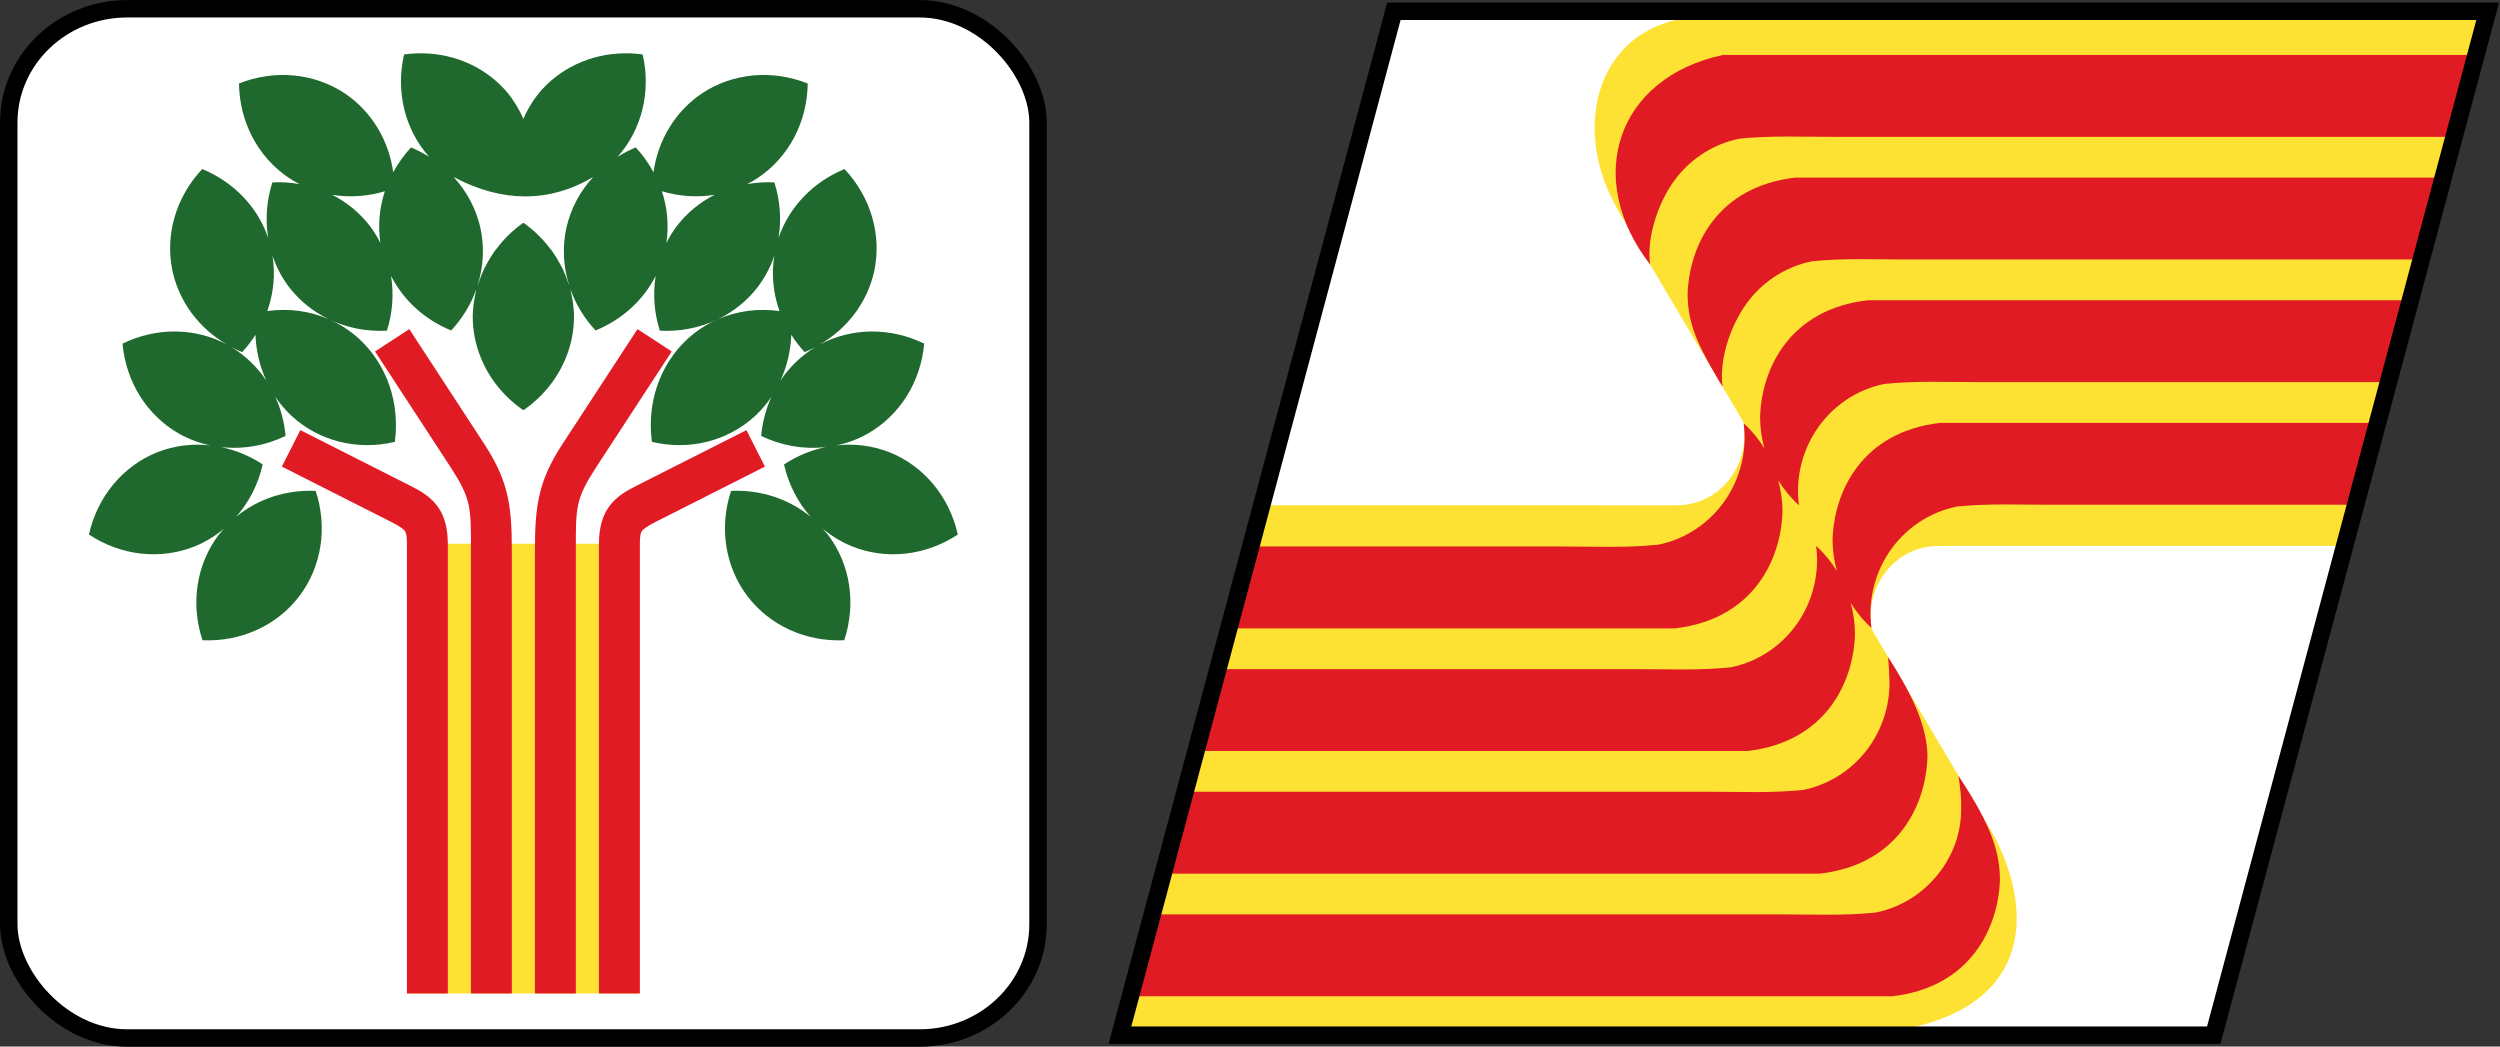
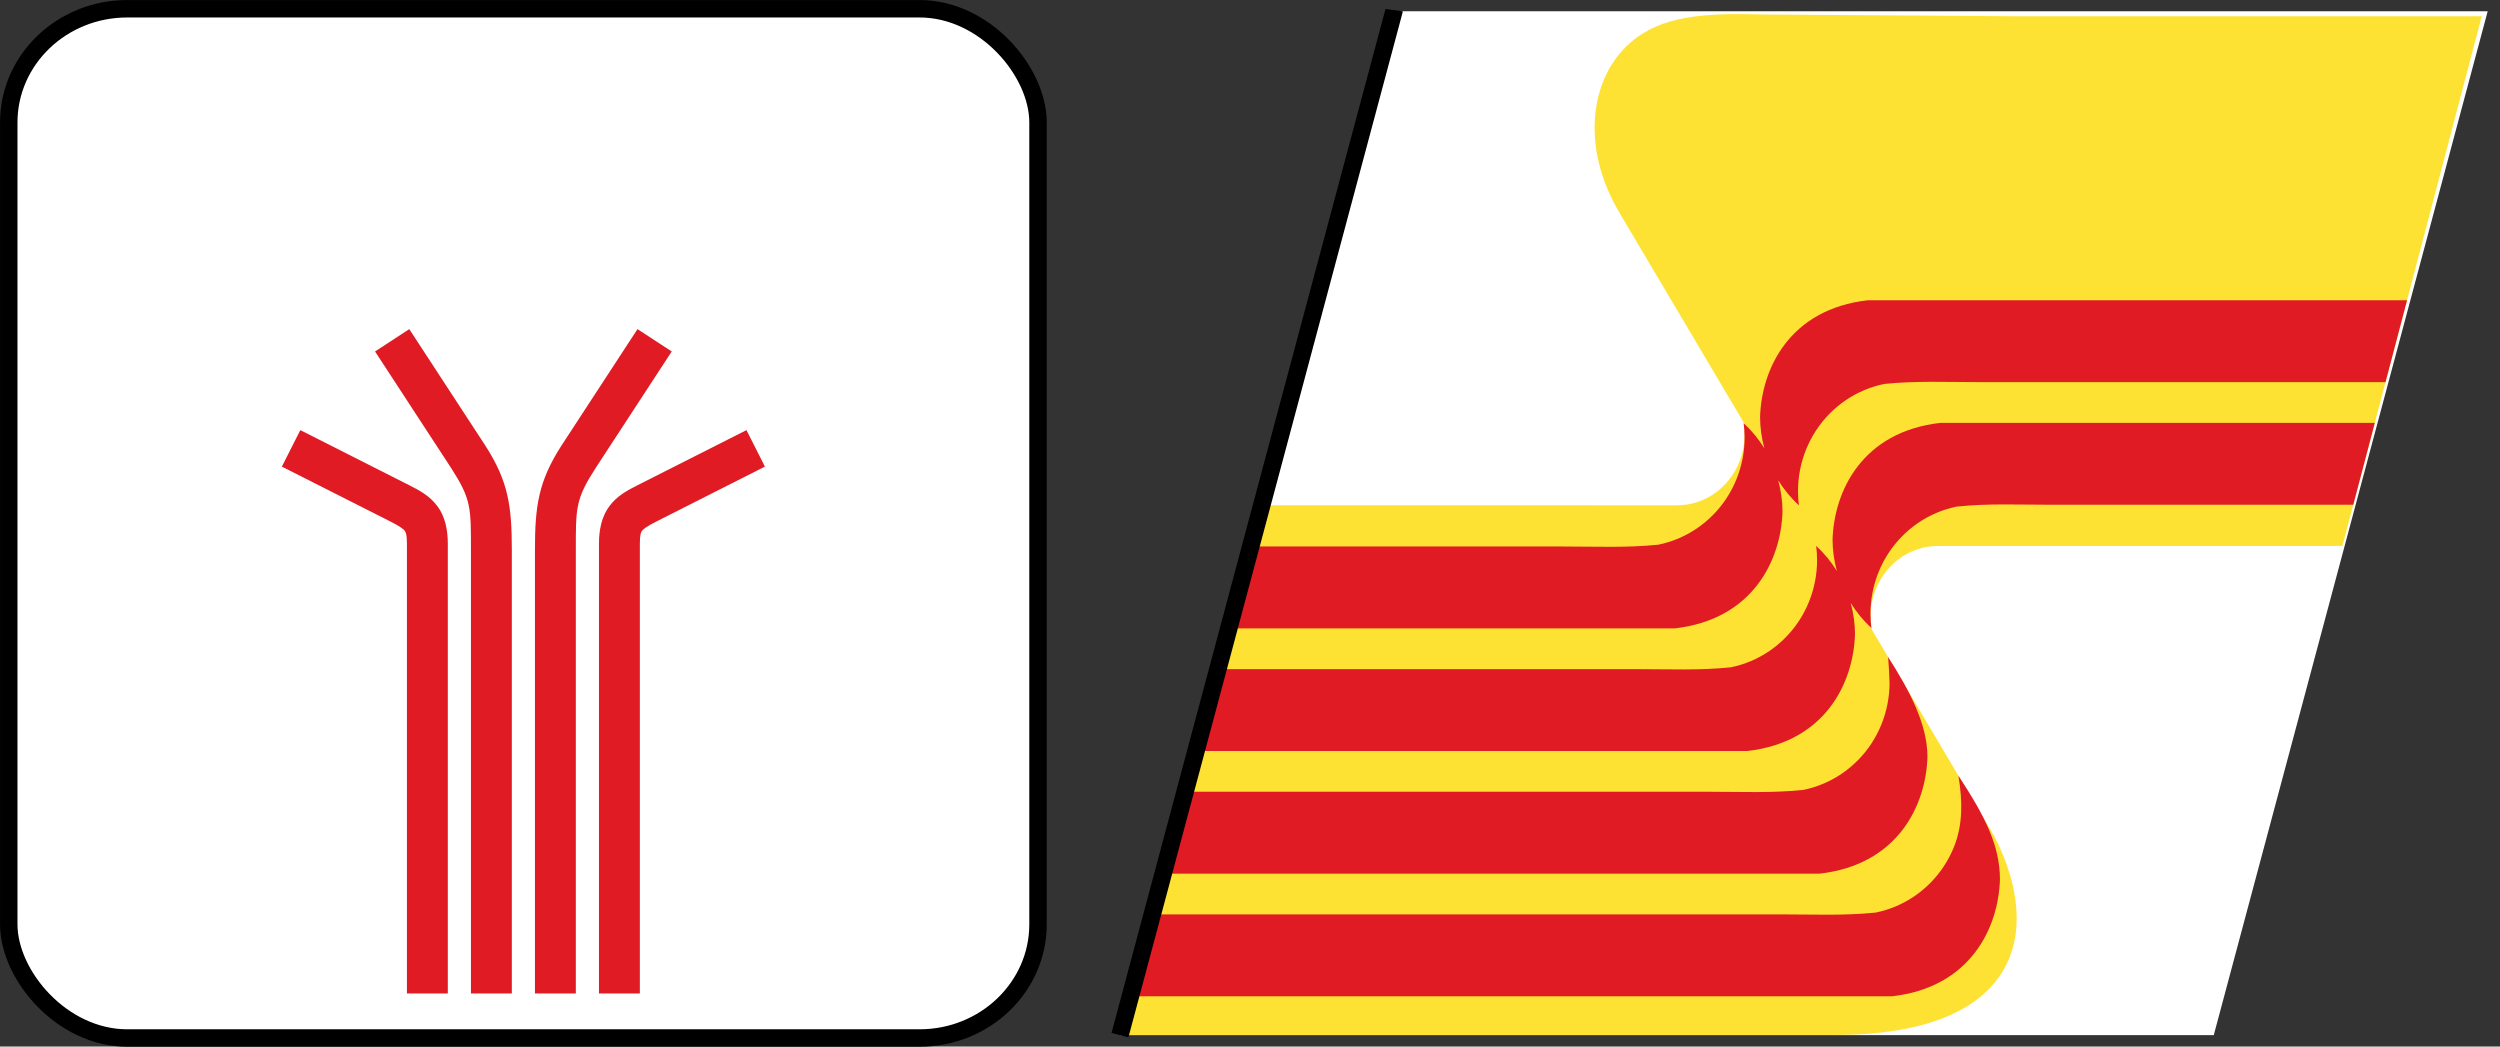
<svg xmlns="http://www.w3.org/2000/svg" xmlns:ns1="http://sodipodi.sourceforge.net/DTD/sodipodi-0.dtd" xmlns:ns2="http://www.inkscape.org/namespaces/inkscape" version="1.1" id="svg182" width="716.913" height="300.116" viewBox="0 0 716.913 300.116" ns1:docname="CiU logo 1978.svg" xml:space="preserve" ns2:version="1.2 (dc2aeda, 2022-05-15)">
  <rect x="0" y="0" width="716.913" height="300.116" fill="#333333" stroke="none" />
  <defs id="defs186" />
  <ns1:namedview id="namedview184" pagecolor="#505050" bordercolor="#eeeeee" borderopacity="1" ns2:showpageshadow="0" ns2:pageopacity="0" ns2:pagecheckerboard="0" ns2:deskcolor="#505050" showgrid="true" ns2:zoom="0.59094932" ns2:cx="360.437" ns2:cy="195.44823" ns2:window-width="1338" ns2:window-height="639" ns2:window-x="102" ns2:window-y="25" ns2:window-maximized="0" ns2:current-layer="g188" />
  <g ns2:groupmode="layer" ns2:label="Image" id="g188" transform="translate(-87.443,-82.298)">
    <g id="g2158" />
    <g id="g5940" transform="matrix(0.977,0,0,0.977,2.024,1.905)">
      <rect style="opacity:1;fill:#ffffff;fill-opacity:1;fill-rule:evenodd;stroke:#000000;stroke-width:5.118;stroke-linecap:round;stroke-linejoin:round;stroke-dasharray:none;stroke-opacity:1;stop-color:#000000" id="rect4280" width="302.103" height="302.103" x="90.001" y="84.856" rx="34.774" ry="33.374" />
      <g id="g4339" transform="matrix(-1,0,0,1,484.235,-1.112)">
-         <path style="font-variation-settings:normal;opacity:1;fill:#fee233;fill-opacity:1;stroke:none;stroke-width:0.246;stroke-linecap:butt;stroke-linejoin:miter;stroke-miterlimit:4;stroke-dasharray:none;stroke-dashoffset:0;stroke-opacity:1;stop-color:#000000;stop-opacity:1" d="M 277.365,375 V 243 H 209 v 132 z" id="path4226" transform="matrix(-1,0,0,1,486.365,0)" />
        <path id="path428-9-2" style="color:#000000;fill:#e01b24;fill-opacity:1;stroke:none" d="m 276.676,180 10.049,6.561 -22.258,34.09 c -6.019,9.32 -5.891,11.677 -5.891,24.35 0,43.333 0,86.667 0,130 h -12 c 0,-43.333 0,-86.667 0,-130 0,-12.944 0.958,-20.257 7.826,-30.887 l 0.008,-0.012 z m -66.986,0 22.266,34.102 0.008,0.012 c 6.868,10.63 7.826,17.943 7.826,30.887 0,43.333 0,86.667 0,130 h -12 c 0,-43.333 0,-86.667 0,-130 0,-12.672 0.128,-15.03 -5.891,-24.35 L 199.641,186.561 Z m 98.967,29.646 5.418,10.707 -32,16.188 c -2.623,1.327 -3.71,2.176 -4.027,2.596 -0.317,0.42 -0.682,1.021 -0.682,3.863 0,44 0,88 0,132 h -12 c 0,-44 0,-88 0,-132 0,-4.198 0.829,-8.083 3.109,-11.1 2.28,-3.017 5.193,-4.554 8.184,-6.066 z m -130.947,0 31.998,16.188 c 2.99,1.513 5.904,3.05 8.184,6.066 C 220.171,234.917 221,238.802 221,243 c 0,44 0,88 0,132 h -12 c 0,-44 0,-88 0,-132 0,-2.842 -0.365,-3.444 -0.682,-3.863 -0.317,-0.42 -1.404,-1.269 -4.027,-2.596 l -32,-16.188 z" ns1:nodetypes="cccccccccccccccccccccccsccccsccccsccccsccc" />
-         <path id="path1937" style="opacity:1;fill:#1f692e;fill-opacity:1;fill-rule:evenodd;stroke-width:23.718;stroke-linecap:round;stroke-linejoin:round;stroke-dasharray:none;stop-color:#000000" d="m 211.84,99.061 c -1.226,0.043 -2.453,0.149 -3.676,0.318 -2.507,10.908 0.221,22.042 7.367,30.064 -1.687,-1.068 -3.471,-1.996 -5.332,-2.773 -2.054,2.218 -3.808,4.666 -5.219,7.287 -1.334,-9.541 -6.451,-17.889 -14.168,-23.113 -9.041,-6.014 -20.584,-7.106 -31.102,-2.941 0.148,11.31 5.547,21.57 14.547,27.645 1.036,0.69 2.111,1.319 3.221,1.885 -2.615,-0.462 -5.292,-0.627 -7.98,-0.492 -1.697,5.344 -2.112,10.932 -1.209,16.311 -3.098,-9.092 -10.13,-16.436 -19.377,-20.236 -7.765,8.272 -10.993,19.447 -8.693,30.092 2.019,8.982 7.804,16.721 16.047,21.467 -9.385,-5.055 -20.753,-5.174 -30.742,-0.32 1.01,11.272 7.183,21.094 16.631,26.461 2.856,1.596 5.941,2.747 9.16,3.42 -5.357,-0.615 -10.724,0.081 -15.674,2.031 -10.093,4.092 -17.511,13.052 -19.977,24.127 9.448,6.23 20.976,7.517 31.059,3.469 3.1,-1.268 5.986,-3.013 8.564,-5.18 -0.53,0.575 -1.039,1.169 -1.525,1.781 -6.561,8.692 -8.329,20.189 -4.76,30.959 11.306,0.497 21.861,-4.316 28.436,-12.967 6.541,-8.667 8.317,-20.125 4.785,-30.871 -8.637,-0.396 -16.939,2.308 -23.359,7.607 3.816,-4.308 6.501,-9.59 7.814,-15.367 -3.758,-2.474 -7.901,-4.2 -12.209,-5.088 6.386,0.733 12.939,-0.404 18.918,-3.281 -0.363,-4.022 -1.39,-7.915 -3.037,-11.512 1.382,2.053 2.984,3.935 4.777,5.613 8.057,7.427 19.314,10.262 30.33,7.639 1.517,-11.436 -2.314,-22.601 -10.322,-30.082 -2.586,-2.395 -5.54,-4.346 -8.758,-5.785 5.147,2.437 10.903,3.547 16.756,3.232 1.66,-5.269 2.073,-10.773 1.207,-16.078 3.659,7.182 9.908,12.851 17.652,16.014 3.282,-3.532 5.788,-7.639 7.367,-12.072 -0.061,0.291 -0.117,0.583 -0.17,0.875 -0.126,0.564 -0.237,1.132 -0.332,1.701 -0.335,1.798 -0.517,3.618 -0.543,5.443 0.029,8.629 3.526,16.928 9.789,23.234 1.549,1.559 3.25,2.979 5.08,4.24 1.83,-1.261 3.53,-2.681 5.078,-4.24 6.263,-6.306 9.76,-14.606 9.789,-23.234 -0.026,-1.825 -0.208,-3.645 -0.543,-5.443 -0.095,-0.57 -0.206,-1.137 -0.332,-1.701 -0.053,-0.292 -0.109,-0.584 -0.17,-0.875 1.579,4.433 4.086,8.54 7.367,12.072 7.744,-3.163 13.993,-8.832 17.652,-16.014 -0.866,5.305 -0.453,10.809 1.207,16.078 5.853,0.315 11.608,-0.795 16.756,-3.232 -3.218,1.439 -6.172,3.39 -8.758,5.785 -8.009,7.481 -11.84,18.646 -10.322,30.082 11.016,2.623 22.273,-0.212 30.33,-7.639 1.793,-1.679 3.395,-3.56 4.777,-5.613 -1.647,3.597 -2.674,7.49 -3.037,11.512 5.979,2.877 12.532,4.014 18.918,3.281 -4.308,0.887 -8.451,2.614 -12.209,5.088 1.313,5.777 3.999,11.059 7.814,15.367 -6.42,-5.3 -14.723,-8.004 -23.359,-7.607 -3.532,10.746 -1.756,22.204 4.785,30.871 6.575,8.65 17.13,13.464 28.436,12.967 3.569,-10.77 1.801,-22.267 -4.76,-30.959 -0.487,-0.612 -0.995,-1.206 -1.525,-1.781 2.579,2.167 5.464,3.912 8.564,5.18 10.083,4.049 21.611,2.761 31.059,-3.469 -2.465,-11.075 -9.884,-20.035 -19.977,-24.127 -4.95,-1.95 -10.317,-2.646 -15.674,-2.031 3.22,-0.673 6.304,-1.824 9.16,-3.42 9.448,-5.367 15.621,-15.189 16.631,-26.461 -9.989,-4.853 -21.357,-4.735 -30.742,0.32 8.243,-4.746 14.028,-12.485 16.047,-21.467 2.3,-10.644 -0.928,-21.819 -8.693,-30.092 -9.247,3.801 -16.279,11.144 -19.377,20.236 0.903,-5.378 0.488,-10.967 -1.209,-16.311 -2.689,-0.135 -5.366,0.03 -7.98,0.492 1.11,-0.566 2.185,-1.195 3.221,-1.885 9,-6.075 14.399,-16.335 14.547,-27.645 -10.517,-4.165 -22.06,-3.073 -31.102,2.941 -7.717,5.224 -12.834,13.572 -14.168,23.113 -1.411,-2.621 -3.165,-5.069 -5.219,-7.287 -1.861,0.778 -3.645,1.706 -5.332,2.773 7.146,-8.022 9.875,-19.156 7.367,-30.064 -1.223,-0.169 -2.45,-0.275 -3.676,-0.318 -9.953,-0.347 -19.335,3.492 -25.846,10.574 -2.277,2.57 -4.129,5.491 -5.496,8.664 -1.367,-3.173 -3.221,-6.094 -5.498,-8.664 -6.511,-7.083 -15.893,-10.921 -25.846,-10.574 z m 10.846,36.279 c 14.053,7.483 27.977,7.734 40.994,0 -3.938,4.27 -6.653,9.434 -7.898,15.02 -1.199,5.567 -0.9,11.366 0.869,16.869 -0.114,-0.302 -0.232,-0.603 -0.355,-0.902 -0.435,-1.361 -0.96,-2.695 -1.572,-3.994 -0.224,-0.441 -0.459,-0.877 -0.703,-1.309 -0.708,-1.359 -1.511,-2.673 -2.404,-3.932 -0.176,-0.22 -0.354,-0.438 -0.535,-0.654 -2.171,-2.908 -4.811,-5.481 -7.824,-7.625 -0.024,0.02 -0.048,0.04 -0.072,0.061 -0.025,-0.02 -0.049,-0.04 -0.074,-0.061 -3.014,2.144 -5.653,4.717 -7.824,7.625 -0.181,0.216 -0.36,0.434 -0.535,0.654 -0.893,1.259 -1.696,2.573 -2.404,3.932 -0.244,0.431 -0.479,0.868 -0.703,1.309 -0.612,1.299 -1.137,2.633 -1.572,3.994 -0.123,0.299 -0.241,0.6 -0.355,0.902 1.769,-5.503 2.068,-11.302 0.869,-16.869 -1.245,-5.585 -3.961,-10.75 -7.898,-15.02 z m -20.162,4.193 c -1.63,4.939 -2.075,10.133 -1.303,15.197 -0.895,-1.795 -1.954,-3.499 -3.164,-5.094 -2.935,-3.784 -6.681,-6.87 -10.998,-9.059 5.101,0.838 10.385,0.481 15.465,-1.045 z m 81.318,0 c 5.079,1.526 10.364,1.883 15.465,1.045 -4.317,2.189 -8.063,5.275 -10.998,9.059 -1.21,1.594 -2.269,3.299 -3.164,5.094 0.772,-5.065 0.327,-10.258 -1.303,-15.197 z m -114.303,18.93 c 1.147,3.397 2.838,6.565 5.012,9.389 3.043,3.887 6.946,7.027 11.439,9.205 -5.588,-2.414 -11.79,-3.228 -17.979,-2.357 1.876,-5.251 2.4,-10.82 1.527,-16.236 z m 147.287,0 c -0.872,5.416 -0.349,10.985 1.527,16.236 -6.188,-0.87 -12.391,-0.057 -17.979,2.357 4.494,-2.178 8.396,-5.319 11.439,-9.205 2.174,-2.824 3.865,-5.991 5.012,-9.389 z m -152.283,23.211 c 0.181,4.71 1.267,9.28 3.195,13.451 -2.667,-4.01 -6.146,-7.357 -10.215,-9.826 1.009,0.533 2.046,1.018 3.107,1.455 1.461,-1.582 2.77,-3.282 3.912,-5.08 z m 157.279,0 c 1.142,1.798 2.451,3.498 3.912,5.08 1.061,-0.437 2.098,-0.922 3.107,-1.455 -4.069,2.469 -7.548,5.816 -10.215,9.826 1.928,-4.171 3.014,-8.741 3.195,-13.451 z" ns1:nodetypes="cccccccccccccccccccccccccccccccccccccccccccccccccccccccccccccccccccccccccccccccccccccccccccccccccccccccccccccccccccccccccccccccccccccccccccc" transform="matrix(-1,0,0,1,486.365,0)" />
      </g>
    </g>
    <g id="g5568" transform="matrix(-1,0,0,1,478.862,34.423)" />
    <g id="g5927" transform="matrix(1.267,0,0,1.267,-842.012,124.835)">
      <path style="font-variation-settings:normal;opacity:1;fill:#ffffff;fill-opacity:1;stroke:none;stroke-width:0.246;stroke-linecap:butt;stroke-linejoin:miter;stroke-miterlimit:4;stroke-dasharray:none;stroke-dashoffset:0;stroke-opacity:1;stop-color:#000000;stop-opacity:1" d="m 1049.074,-31.021 h 247.561 l -62,231.74 H 987.074 Z" id="path5909" ns1:nodetypes="ccccc" />
      <path id="path5851" style="opacity:1;fill:#fee233;fill-opacity:1;fill-rule:evenodd;stroke:none;stroke-width:6.85;stroke-linecap:round;stroke-linejoin:round;stroke-dasharray:none;stroke-opacity:1;stop-color:#000000" d="m -534.38,81.905 31.531,119.887 h -108.318 -53.348 c -41.751,0.039 -47.373,-22.937 -36.402,-44.643 l -0.006,-0.006 27.965,-47.201 c 0.02,-0.109 0.039,-0.219 0.057,-0.328 0.041,-0.276 0.076,-0.554 0.104,-0.832 0.028,-0.277 0.049,-0.555 0.062,-0.834 0.014,-0.279 0.021,-0.558 0.021,-0.838 8e-5,-0.839 -0.063,-1.676 -0.188,-2.504 -0.125,-0.828 -0.312,-1.644 -0.559,-2.441 -0.247,-0.797 -0.553,-1.573 -0.916,-2.32 -0.362,-0.747 -0.779,-1.462 -1.248,-2.141 -0.47,-0.679 -0.99,-1.317 -1.555,-1.91 -0.565,-0.593 -1.172,-1.138 -1.818,-1.631 -0.646,-0.493 -1.328,-0.932 -2.039,-1.312 -0.712,-0.381 -1.451,-0.702 -2.211,-0.961 -0.76,-0.259 -1.537,-0.455 -2.326,-0.586 -0.789,-0.131 -1.586,-0.197 -2.385,-0.197 h -0.002 -91.561 l -31.529,-119.887 h 105.301 l 56.928,-0.395 c 14.053,-0.406 23.584,0.259 30.653,6.535 8.916,7.916 11.168,23.52 2.169,38.503 l 0.006,0.006 -27.965,47.201 c -0.02,0.109 -0.039,0.219 -0.057,0.328 -0.041,0.276 -0.076,0.554 -0.104,0.832 -0.028,0.277 -0.049,0.555 -0.062,0.834 -0.014,0.279 -0.021,0.558 -0.021,0.838 -8e-5,0.839 0.063,1.676 0.188,2.504 0.125,0.828 0.312,1.644 0.559,2.441 0.247,0.797 0.553,1.573 0.916,2.32 0.362,0.747 0.779,1.462 1.248,2.141 0.47,0.679 0.99,1.317 1.555,1.91 0.565,0.593 1.172,1.138 1.818,1.631 0.646,0.493 1.328,0.932 2.039,1.312 0.712,0.381 1.451,0.702 2.211,0.961 0.76,0.259 1.537,0.455 2.326,0.586 0.789,0.131 1.586,0.197 2.385,0.197 h 0.002 z" ns1:nodetypes="cccccccccscsscccscssscccccscccccscsscccscssscc" transform="matrix(-1,0,0,1,484.235,-1.112)" />
-       <path id="path5846" style="fill:#e01b24;fill-opacity:1;fill-rule:evenodd;stroke:none;stroke-width:5;stroke-linecap:round;stroke-linejoin:round;stroke-dasharray:none;stroke-opacity:1;stop-color:#000000" d="m -803.872,-1.486 -4.875,-18.535 h 169.434 c 23.932,5.083 31.646,27.821 16.488,47.422 0.774,-5.966 -1.6,-13.105 -4.758,-17.959 -0.884,-1.347 -1.895,-2.602 -3.02,-3.748 -1.125,-1.146 -2.357,-2.176 -3.68,-3.076 -1.323,-0.901 -2.729,-1.667 -4.199,-2.287 -1.469,-0.62 -2.995,-1.092 -4.555,-1.408 -7.281,-0.733 -13.812,-0.408 -21.498,-0.408 z" transform="matrix(-1,0,0,1,484.235,-1.112)" />
-       <path id="path5842" style="fill:#e01b24;fill-opacity:1;fill-rule:evenodd;stroke:none;stroke-width:5;stroke-linecap:round;stroke-linejoin:round;stroke-dasharray:none;stroke-opacity:1;stop-color:#000000" d="m -796.571,26.27 -4.875,-18.535 h 145.729 c 17.694,2.008 24.071,15.433 24.406,26.43 -4.5e-4,7.684 -3.398,13.294 -7.885,20.867 0.681,-6.144 -1.61,-12.945 -4.791,-17.834 -0.884,-1.347 -1.895,-2.602 -3.02,-3.748 -1.125,-1.146 -2.357,-2.176 -3.68,-3.076 -1.323,-0.901 -2.729,-1.667 -4.199,-2.287 -1.469,-0.62 -2.995,-1.092 -4.555,-1.408 -7.281,-0.733 -13.812,-0.408 -21.498,-0.408 z" transform="matrix(-1,0,0,1,484.235,-1.112)" />
      <path id="path5834" style="fill:#e01b24;fill-opacity:1;fill-rule:evenodd;stroke:none;stroke-width:5;stroke-linecap:round;stroke-linejoin:round;stroke-dasharray:none;stroke-opacity:1;stop-color:#000000" d="m -510.028,174.496 4.875,18.535 h -172.447 c -17.694,-2.008 -24.071,-15.433 -24.406,-26.43 4.5e-4,-7.684 3.371,-14.297 9.4,-23.498 -0.971,5.881 -1.018,11.091 1.031,16.188 0.609,1.497 1.36,2.93 2.244,4.277 0.884,1.347 1.895,2.602 3.02,3.748 1.125,1.146 2.357,2.176 3.68,3.076 1.323,0.901 2.729,1.667 4.199,2.287 1.469,0.62 2.995,1.092 4.555,1.408 7.281,0.733 13.812,0.408 21.498,0.408 z" transform="matrix(-1,0,0,1,484.235,-1.112)" />
      <path id="path5830" style="fill:#e01b24;fill-opacity:1;fill-rule:evenodd;stroke:none;stroke-width:5;stroke-linecap:round;stroke-linejoin:round;stroke-dasharray:none;stroke-opacity:1;stop-color:#000000" d="m -517.327,146.74 4.875,18.535 h -148.744 c -17.694,-2.008 -24.071,-15.433 -24.406,-26.43 4.5e-4,-7.684 4.421,-15.545 8.908,-22.598 -0.143,1.905 -0.286,4.022 -0.324,5.82 7e-5,1.62 0.156,3.237 0.467,4.826 0.31,1.589 0.773,3.144 1.381,4.641 0.609,1.497 1.36,2.93 2.244,4.277 0.884,1.347 1.895,2.602 3.02,3.748 1.125,1.146 2.357,2.176 3.68,3.076 1.323,0.901 2.729,1.667 4.199,2.287 1.469,0.62 2.995,1.092 4.555,1.408 7.281,0.733 13.812,0.408 21.498,0.408 z" transform="matrix(-1,0,0,1,484.235,-1.112)" />
      <path id="path5826" style="fill:#e01b24;fill-opacity:1;fill-rule:evenodd;stroke:none;stroke-width:5;stroke-linecap:round;stroke-linejoin:round;stroke-dasharray:none;stroke-opacity:1;stop-color:#000000" d="m -524.628,118.985 4.875,18.535 H -644.794 c -17.694,-2.008 -24.071,-15.433 -24.406,-26.43 1.4e-4,-2.425 0.356,-4.797 0.971,-7.084 -1.296,2.081 -2.85,4.001 -4.689,5.654 0.065,-0.479 0.115,-0.961 0.152,-1.443 0.041,-0.587 0.062,-1.175 0.062,-1.764 -7e-5,-1.62 -0.156,-3.237 -0.467,-4.826 -0.31,-1.589 -0.773,-3.144 -1.381,-4.641 -0.609,-1.497 -1.36,-2.93 -2.244,-4.277 -0.884,-1.347 -1.895,-2.602 -3.02,-3.748 -1.125,-1.146 -2.357,-2.176 -3.68,-3.076 -1.323,-0.901 -2.729,-1.667 -4.199,-2.287 -1.469,-0.62 -2.995,-1.092 -4.555,-1.408 -7.281,-0.733 -13.812,-0.408 -21.498,-0.408 h -68.225 l -4.875,-18.535 h 98.32 c 17.694,2.008 24.071,15.433 24.406,26.43 -1.5e-4,2.425 -0.356,4.797 -0.971,7.084 1.296,-2.081 2.85,-4 4.689,-5.654 -0.065,0.479 -0.115,0.961 -0.152,1.443 -0.041,0.587 -0.062,1.175 -0.062,1.764 7e-5,1.62 0.156,3.237 0.467,4.826 0.31,1.589 0.773,3.144 1.381,4.641 0.609,1.497 1.36,2.93 2.244,4.277 0.884,1.347 1.895,2.602 3.02,3.748 1.125,1.146 2.357,2.176 3.68,3.076 1.323,0.901 2.729,1.667 4.199,2.287 1.469,0.62 2.995,1.092 4.555,1.408 7.281,0.733 13.812,0.408 21.498,0.408 z" transform="matrix(-1,0,0,1,484.235,-1.112)" />
      <path id="path5822" style="fill:#e01b24;fill-opacity:1;fill-rule:evenodd;stroke:none;stroke-width:5;stroke-linecap:round;stroke-linejoin:round;stroke-dasharray:none;stroke-opacity:1;stop-color:#000000" d="m -531.927,91.229 4.875,18.535 H -628.39 c -17.694,-2.008 -24.071,-15.433 -24.406,-26.43 1.4e-4,-2.424 0.356,-4.796 0.971,-7.082 -1.296,2.081 -2.851,3.999 -4.689,5.652 0.065,-0.479 0.115,-0.961 0.152,-1.443 0.041,-0.587 0.062,-1.175 0.062,-1.764 -7e-5,-1.62 -0.156,-3.237 -0.467,-4.826 -0.31,-1.589 -0.773,-3.144 -1.381,-4.641 -0.609,-1.497 -1.36,-2.93 -2.244,-4.277 -0.884,-1.347 -1.895,-2.602 -3.02,-3.748 -1.125,-1.146 -2.357,-2.176 -3.68,-3.076 -1.323,-0.901 -2.729,-1.667 -4.199,-2.287 -1.469,-0.62 -2.995,-1.092 -4.555,-1.408 -7.281,-0.733 -13.812,-0.408 -21.498,-0.408 h -91.93 l -4.875,-18.535 h 122.025 c 17.694,2.008 24.071,15.433 24.406,26.43 -1.4e-4,2.424 -0.356,4.798 -0.971,7.084 1.296,-2.081 2.851,-4.001 4.689,-5.654 -0.065,0.479 -0.115,0.961 -0.152,1.443 -0.041,0.587 -0.062,1.175 -0.062,1.764 7e-5,1.62 0.156,3.237 0.467,4.826 0.31,1.589 0.773,3.144 1.381,4.641 0.609,1.497 1.36,2.93 2.244,4.277 0.884,1.347 1.895,2.602 3.02,3.748 1.125,1.146 2.357,2.176 3.68,3.076 1.323,0.901 2.729,1.667 4.199,2.287 1.469,0.62 2.995,1.092 4.555,1.408 7.281,0.733 13.812,0.408 21.498,0.408 z" transform="matrix(-1,0,0,1,484.235,-1.112)" />
-       <path id="path5774" style="font-variation-settings:normal;opacity:1;fill:none;fill-opacity:1;stroke:#000000;stroke-width:3.946;stroke-linecap:butt;stroke-linejoin:miter;stroke-miterlimit:4;stroke-dasharray:none;stroke-dashoffset:0;stroke-opacity:1;stop-color:#000000;stop-opacity:1" d="M 1049.074,-31.021 987.074,200.719 h 247.561 l 62,-231.74 z" ns1:nodetypes="ccccc" />
+       <path id="path5774" style="font-variation-settings:normal;opacity:1;fill:none;fill-opacity:1;stroke:#000000;stroke-width:3.946;stroke-linecap:butt;stroke-linejoin:miter;stroke-miterlimit:4;stroke-dasharray:none;stroke-dashoffset:0;stroke-opacity:1;stop-color:#000000;stop-opacity:1" d="M 1049.074,-31.021 987.074,200.719 l 62,-231.74 z" ns1:nodetypes="ccccc" />
    </g>
  </g>
</svg>